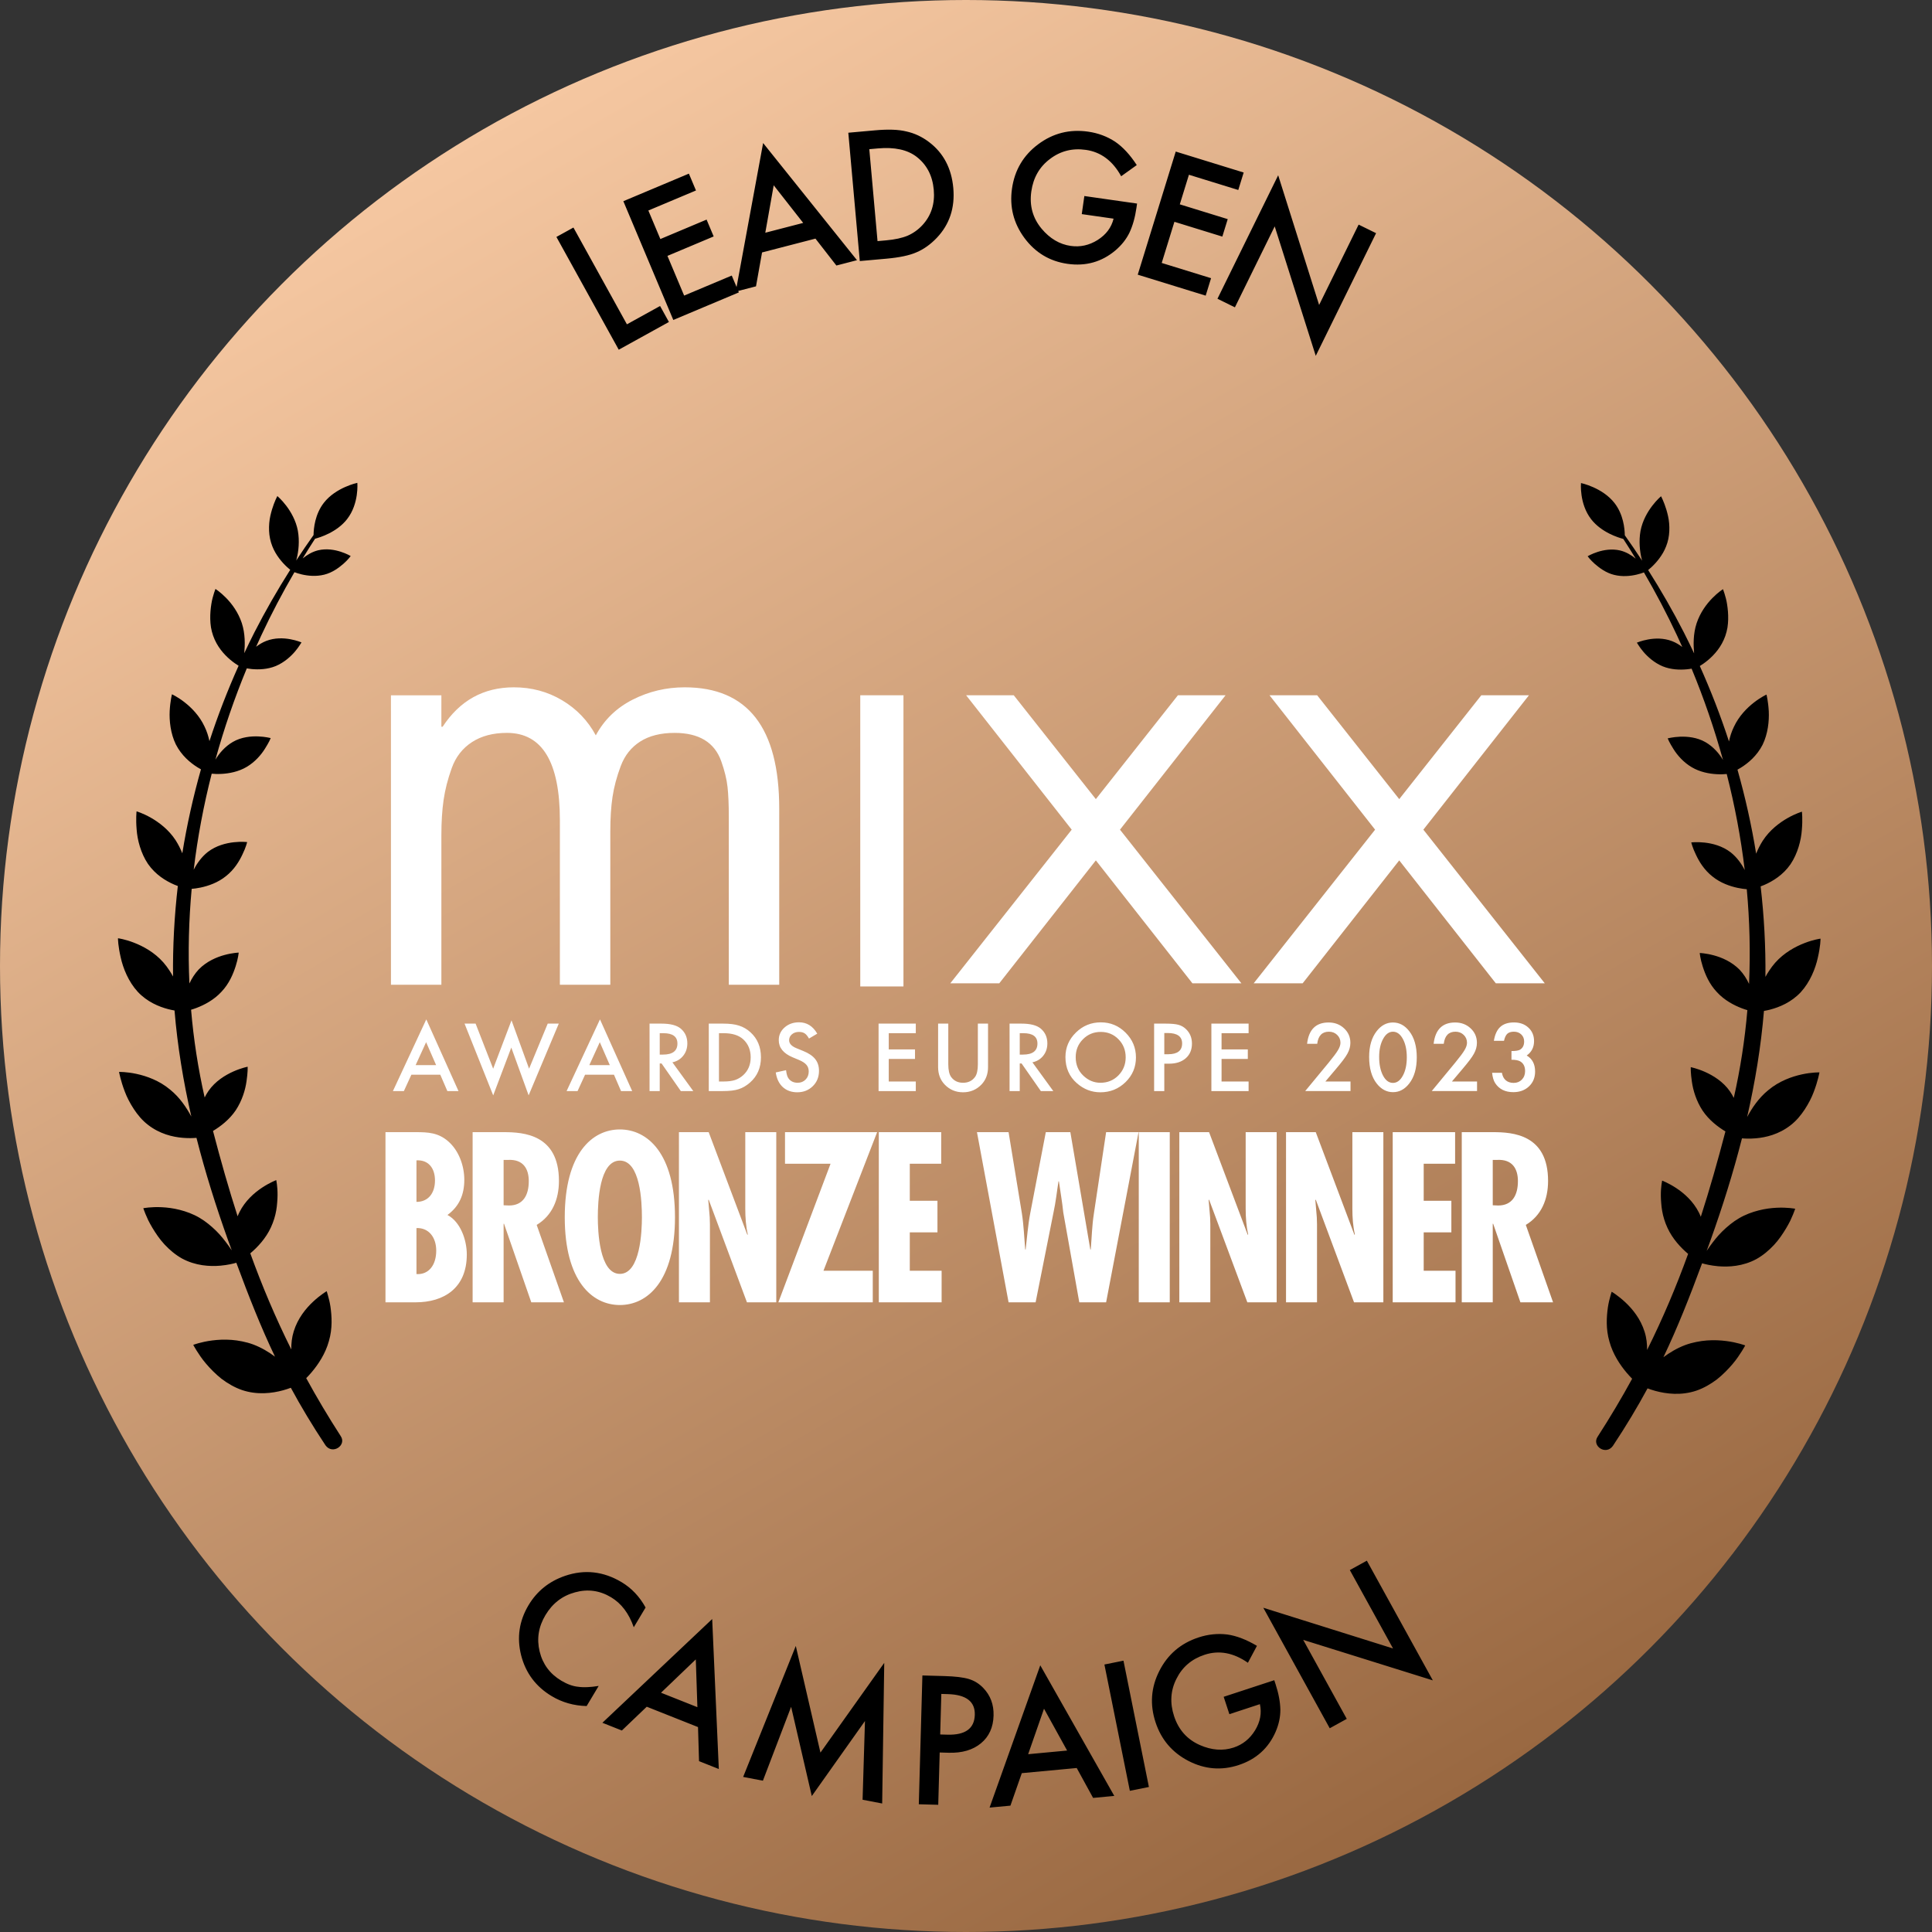
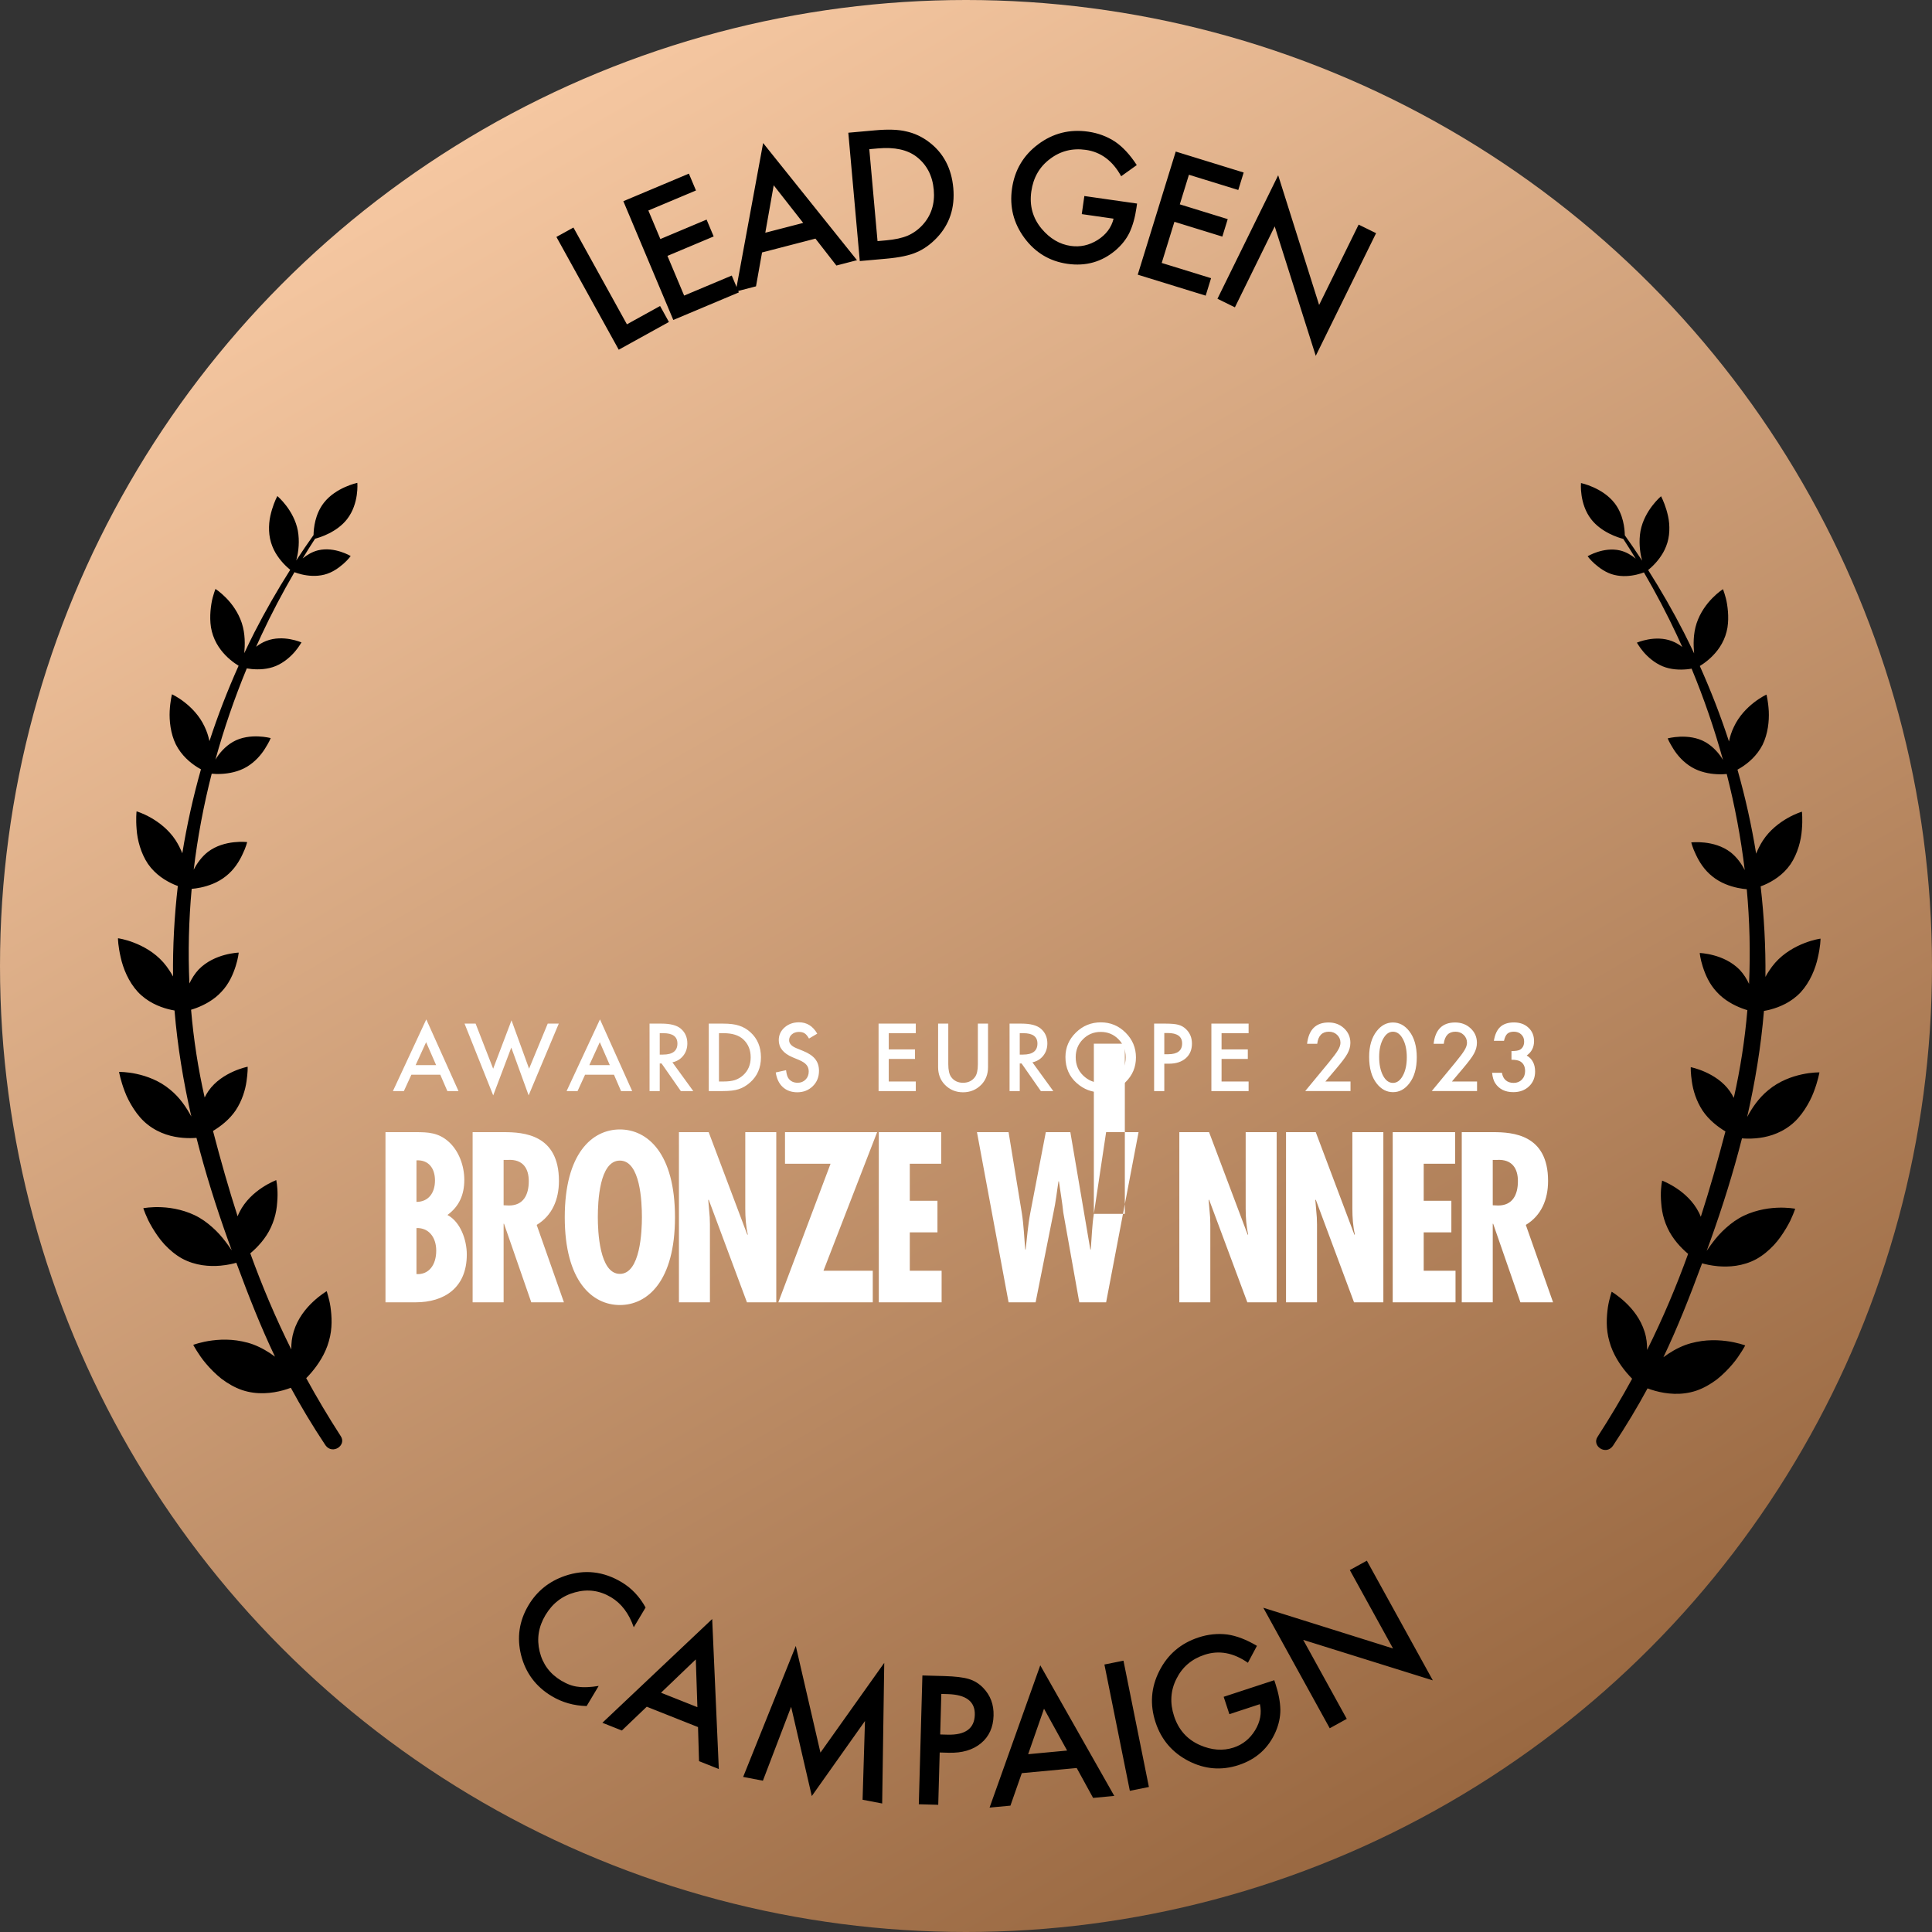
<svg xmlns="http://www.w3.org/2000/svg" viewBox="0 0 520 520" height="520" width="520">
  <rect x="0" y="0" width="520" height="520" fill="#333333" stroke="none" />
  <defs>
    <linearGradient id="linear-gradient" x1="390.022" y1="485.204" x2="129.978" y2="34.796" gradientUnits="userSpaceOnUse">
      <stop offset="0" stop-color="#996841" />
      <stop offset="1" stop-color="#f5c7a1" />
    </linearGradient>
  </defs>
  <g id="audi-mixx-leadgen-2023" isolation="isolate">
    <circle cx="260" cy="260" r="260" fill="url(#linear-gradient)" />
    <g id="mixx">
-       <path d="M231.539,265.507h11.628v-78.373h-11.628v78.373ZM329.861,187.134h-12.825l-22.089,27.952-22.089-27.952h-12.824l28.418,36.172-32.677,41.35h13.181l25.991-33.082,25.991,33.082h13.181l-32.677-41.35,28.418-36.172ZM383.099,223.305l28.418-36.172h-12.824l-22.089,27.952-22.089-27.952h-12.824l28.418,36.172-32.677,41.35h13.181l25.991-33.082,25.991,33.082h13.181l-32.677-41.35ZM184.282,184.993c-4.978,0-9.644,1.106-13.996,3.315-4.355,2.212-7.664,5.415-9.925,9.613-2.15-3.978-5.174-7.127-9.076-9.448-3.902-2.321-8.228-3.481-12.979-3.481-8.143,0-14.534,3.538-19.171,10.608h-.339v-8.453h-13.572v77.902h13.572v-40.277c0-3.535.196-6.685.594-9.448.395-2.761,1.129-5.635,2.205-8.619,1.074-2.983,2.884-5.304,5.429-6.962,2.545-1.657,5.683-2.486,9.416-2.486,9.5,0,14.251,7.847,14.251,23.536v44.255h13.572v-41.271c0-3.535.196-6.63.594-9.282.395-2.652,1.129-5.413,2.205-8.287,1.074-2.872,2.826-5.081,5.259-6.63,2.431-1.546,5.514-2.32,9.246-2.32,3.279,0,5.964.637,8.058,1.906,2.091,1.272,3.589,3.178,4.495,5.718.904,2.543,1.469,4.864,1.697,6.961.225,2.1.339,4.752.339,7.956v45.249h13.572v-47.404c0-21.767-8.483-32.652-25.448-32.652Z" fill="#fff" fill-rule="evenodd" />
-     </g>
+       </g>
    <g id="AWARDS_EUROPE_2023" data-name="AWARDS EUROPE 2023">
      <path d="M105.754,293.662h2.951l2.022-4.409h7.772l1.905,4.409h2.998l-8.666-19.295-8.983,19.295ZM111.868,286.678l2.822-6.173,2.693,6.173h-5.515ZM142.402,287.642l-4.727-13.016-4.939,13.016-4.727-12.134h-2.975l7.714,19.319,4.868-12.875,4.668,12.863,8.113-19.307h-2.975l-5.021,12.134ZM152.501,293.662h2.951l2.022-4.409h7.772l1.905,4.409h2.998l-8.666-19.295-8.983,19.295ZM158.615,286.678l2.822-6.173,2.693,6.173h-5.515ZM183.893,284.15c.737-.925,1.105-2.03,1.105-3.316,0-1.646-.588-2.971-1.764-3.974-1.066-.901-2.798-1.352-5.197-1.352h-3.21v18.155h2.74v-7.431h.494l5.185,7.431h3.351l-5.62-7.737c1.207-.259,2.179-.85,2.916-1.776ZM177.567,283.844v-5.761h.976c2.524,0,3.786.929,3.786,2.787,0,1.983-1.297,2.975-3.892,2.975h-.87ZM198.907,276.048c-1.058-.36-2.501-.541-4.327-.541h-3.81v18.155h3.763c1.842,0,3.265-.168,4.268-.506,1.074-.337,2.101-.937,3.08-1.799,1.952-1.724,2.928-3.982,2.928-6.773s-.937-5.028-2.81-6.737c-.925-.846-1.956-1.446-3.092-1.799ZM200.024,289.394c-.658.596-1.395,1.031-2.21,1.305-.815.259-1.838.388-3.069.388h-1.234v-13.005h1.234c2.336,0,4.104.553,5.303,1.658,1.333,1.239,1.999,2.853,1.999,4.844,0,1.975-.674,3.579-2.022,4.809ZM216.178,282.868l-1.811-.741c-1.317-.541-1.975-1.254-1.975-2.14,0-.643.25-1.176.752-1.599.502-.431,1.132-.647,1.893-.647.619,0,1.124.125,1.517.376.376.219.772.69,1.188,1.411l2.222-1.317c-1.176-2.038-2.81-3.057-4.903-3.057-1.552,0-2.849.463-3.892,1.387-1.042.917-1.564,2.058-1.564,3.422,0,2.022,1.242,3.559,3.727,4.609l1.752.729c.455.196.847.402,1.176.617.329.216.598.447.805.694.208.247.361.517.458.811.098.294.147.617.147.97,0,.878-.282,1.603-.847,2.175-.564.572-1.274.858-2.128.858-1.082,0-1.905-.392-2.469-1.176-.314-.408-.533-1.144-.658-2.211l-2.775.611c.251,1.693.882,3.006,1.893,3.939,1.027.933,2.328,1.399,3.904,1.399,1.662,0,3.053-.549,4.174-1.646,1.113-1.089,1.67-2.469,1.67-4.139,0-1.247-.341-2.299-1.023-3.157-.682-.858-1.76-1.585-3.234-2.181ZM236.468,293.662h10.018v-2.575h-7.278v-6.067h7.067v-2.575h-7.067v-4.362h7.278v-2.575h-10.018v18.155ZM263.192,286.443c0,1.583-.255,2.724-.764,3.422-.76,1.042-1.834,1.564-3.222,1.564-1.38,0-2.45-.521-3.21-1.564-.51-.721-.764-1.862-.764-3.422v-10.935h-2.74v11.688c0,1.913.596,3.488,1.787,4.727,1.333,1.38,2.975,2.069,4.927,2.069s3.598-.69,4.938-2.069c1.191-1.239,1.787-2.814,1.787-4.727v-11.688h-2.74v10.935ZM280.792,284.15c.737-.925,1.105-2.03,1.105-3.316,0-1.646-.588-2.971-1.764-3.974-1.066-.901-2.799-1.352-5.197-1.352h-3.21v18.155h2.74v-7.431h.494l5.186,7.431h3.351l-5.621-7.737c1.208-.259,2.179-.85,2.916-1.776ZM274.466,283.844v-5.761h.976c2.524,0,3.786.929,3.786,2.787,0,1.983-1.297,2.975-3.892,2.975h-.87ZM296.3,275.166c-2.618,0-4.86.917-6.726,2.751-1.873,1.834-2.81,4.029-2.81,6.585,0,2.908,1.027,5.26,3.081,7.055,1.865,1.623,3.97,2.434,6.314,2.434,2.649,0,4.911-.913,6.784-2.74,1.865-1.819,2.798-4.033,2.798-6.643,0-2.594-.929-4.817-2.787-6.667-1.85-1.85-4.068-2.775-6.655-2.775ZM301.015,289.453c-1.309,1.317-2.916,1.975-4.821,1.975-1.756,0-3.304-.647-4.645-1.94-1.348-1.293-2.022-2.943-2.022-4.95,0-1.913.65-3.52,1.952-4.821,1.301-1.317,2.896-1.975,4.786-1.975s3.488.659,4.774,1.975c1.293,1.309,1.94,2.932,1.94,4.868,0,1.913-.655,3.535-1.964,4.868ZM317.181,275.825c-.776-.212-1.925-.317-3.445-.317h-3.104v18.155h2.74v-7.372h1.27c1.889,0,3.39-.486,4.503-1.458,1.113-.972,1.67-2.289,1.67-3.951,0-1.552-.521-2.838-1.564-3.857-.596-.588-1.286-.988-2.069-1.199ZM314.395,283.75h-1.023v-5.714h.905c2.594,0,3.892.937,3.892,2.81,0,1.936-1.258,2.904-3.774,2.904ZM326.044,293.662h10.018v-2.575h-7.278v-6.067h7.067v-2.575h-7.067v-4.362h7.278v-2.575h-10.018v18.155ZM359.55,287.748c.784-.925,1.433-1.726,1.946-2.404.513-.678.903-1.264,1.17-1.758.525-.948.788-1.917.788-2.904,0-1.552-.564-2.853-1.693-3.904-1.121-1.05-2.509-1.576-4.162-1.576-3.426,0-5.358,1.913-5.797,5.738h2.728c.266-2.171,1.317-3.257,3.151-3.257.878,0,1.615.286,2.211.858.596.572.894,1.282.894,2.128,0,.588-.224,1.25-.67,1.987-.219.376-.539.843-.958,1.399-.42.557-.939,1.215-1.558,1.975l-6.302,7.631h12.193v-2.575h-6.761l2.822-3.339ZM374.916,275.202c-1.717,0-3.178.78-4.386,2.34-1.348,1.725-2.022,4.033-2.022,6.926,0,3.041.674,5.424,2.022,7.149,1.223,1.56,2.689,2.34,4.398,2.34s3.167-.78,4.374-2.34c1.348-1.724,2.022-4.068,2.022-7.031s-.674-5.318-2.022-7.043c-1.207-1.56-2.669-2.34-4.386-2.34ZM377.585,289.5c-.705,1.309-1.595,1.964-2.669,1.964-1.082,0-1.971-.654-2.669-1.964-.698-1.333-1.046-3.006-1.046-5.021,0-1.936.352-3.551,1.058-4.844.705-1.301,1.591-1.952,2.657-1.952,1.074,0,1.964.651,2.669,1.952.705,1.309,1.058,2.955,1.058,4.938s-.353,3.626-1.058,4.927ZM393.609,287.748c.784-.925,1.432-1.726,1.946-2.404.513-.678.903-1.264,1.17-1.758.525-.948.788-1.917.788-2.904,0-1.552-.565-2.853-1.693-3.904-1.121-1.05-2.509-1.576-4.162-1.576-3.426,0-5.358,1.913-5.797,5.738h2.728c.266-2.171,1.317-3.257,3.151-3.257.878,0,1.615.286,2.21.858.596.572.894,1.282.894,2.128,0,.588-.223,1.25-.67,1.987-.22.376-.539.843-.958,1.399-.419.557-.939,1.215-1.558,1.975l-6.302,7.631h12.193v-2.575h-6.761l2.822-3.339ZM410.916,284.091c1.317-.925,1.976-2.218,1.976-3.88,0-1.474-.502-2.677-1.505-3.61-1.003-.941-2.301-1.411-3.892-1.411-1.575,0-2.802.398-3.68,1.193-.878.796-1.458,2.048-1.74,3.757h2.728c.196-.894.494-1.529.893-1.905.415-.368,1.003-.553,1.764-.553.815,0,1.478.247,1.987.741.517.486.776,1.117.776,1.893,0,1.003-.357,1.732-1.07,2.187-.4.259-1.18.388-2.34.388v2.34c1.066,0,1.854.149,2.363.447.87.517,1.305,1.387,1.305,2.61,0,.925-.29,1.689-.87,2.293-.58.588-1.313.882-2.199.882-.878,0-1.59-.233-2.134-.7-.545-.466-.888-1.138-1.029-2.016h-2.646c.118,1.192.396,2.124.835,2.798,1.058,1.607,2.681,2.41,4.868,2.41,1.717,0,3.124-.517,4.221-1.552,1.098-1.035,1.646-2.367,1.646-3.998,0-1.991-.752-3.429-2.258-4.315Z" fill="#fff" fill-rule="evenodd" />
    </g>
    <g id="BRONZE_WINNER_copy" data-name="BRONZE WINNER copy">
-       <path d="M120.434,327.013c3.135-2.308,4.534-5.406,4.534-9.476,0-3.827-1.511-7.896-4.31-10.326-2.687-2.369-5.486-2.49-8.732-2.49h-8.173v45.799h8.117c7.613,0,13.771-3.827,13.771-12.877,0-3.948-1.735-8.807-5.206-10.63ZM112.093,312.313c3.191-.182,4.982,2.065,4.982,5.406,0,3.462-1.847,5.77-4.982,5.77v-11.176ZM112.093,342.927v-12.391c3.303-.122,5.318,2.49,5.318,6.074,0,3.827-1.959,6.499-5.318,6.317ZM150.438,317.841c0-12.513-9.516-13.12-14.835-13.12h-8.396v45.799h8.341v-21.138h.112l7.333,21.138h8.789l-7.333-20.834c4.142-2.49,5.99-6.803,5.99-11.845ZM137.003,324.461l-1.456-.061v-12.209h1.12c4.198-.243,5.654,2.43,5.654,5.71,0,3.766-1.511,6.56-5.318,6.56ZM166.839,303.992c-7.445,0-14.834,6.438-14.834,23.628s7.389,23.628,14.834,23.628,14.834-6.439,14.834-23.628-7.389-23.628-14.834-23.628ZM166.839,342.866c-5.542,0-5.934-11.602-5.934-15.246,0-4.07.392-15.246,5.934-15.246s5.933,11.176,5.933,15.246c0,3.644-.392,15.246-5.933,15.246ZM200.593,325.312c0,2.369.168,4.738.672,6.924l-.112.122-10.412-27.637h-8.005v45.799h8.341v-21.016l-.056-1.883-.392-4.616.112-.121,10.3,27.637h7.893v-45.799h-8.341v20.591ZM211.285,304.721v8.504h12.259l-14.051,37.295h25.414v-8.504h-13.267l14.442-37.295h-24.798ZM244.871,331.69h7.445v-8.504h-7.445v-9.962h8.453v-8.504h-16.793v45.799h16.906v-8.504h-8.565v-10.326ZM294.411,326.709c-.504,3.219-.56,6.378-.839,9.597h-.112l-5.374-31.585h-6.606l-4.198,21.867c-.616,3.219-.84,6.499-1.231,9.719h-.112c-.28-3.219-.392-6.499-.896-9.719l-3.583-21.867h-8.509l8.509,45.799h7.277l4.814-24.175c.616-2.794.896-5.588,1.344-8.382h.112c.392,2.794.896,5.588,1.176,8.382l4.31,24.175h7.221l8.733-45.799h-8.733l-3.303,21.988ZM306.502,350.519h8.341v-45.799h-8.341v45.799ZM335.275,325.312c0,2.369.168,4.738.671,6.924l-.112.122-10.412-27.637h-8.005v45.799h8.341v-21.016l-.056-1.883-.392-4.616.112-.121,10.3,27.637h7.893v-45.799h-8.341v20.591ZM363.991,325.312c0,2.369.168,4.738.672,6.924l-.112.122-10.412-27.637h-8.005v45.799h8.341v-21.016l-.056-1.883-.392-4.616.112-.121,10.3,27.637h7.893v-45.799h-8.341v20.591ZM383.191,331.69h7.445v-8.504h-7.445v-9.962h8.453v-8.504h-16.794v45.799h16.906v-8.504h-8.565v-10.326ZM410.676,329.685c4.142-2.49,5.99-6.803,5.99-11.845,0-12.513-9.516-13.12-14.834-13.12h-8.397v45.799h8.341v-21.138h.112l7.333,21.138h8.789l-7.333-20.834ZM403.231,324.461l-1.455-.061v-12.209h1.119c4.198-.243,5.654,2.43,5.654,5.71,0,3.766-1.511,6.56-5.318,6.56Z" fill="#fff" fill-rule="evenodd" />
+       <path d="M120.434,327.013c3.135-2.308,4.534-5.406,4.534-9.476,0-3.827-1.511-7.896-4.31-10.326-2.687-2.369-5.486-2.49-8.732-2.49h-8.173v45.799h8.117c7.613,0,13.771-3.827,13.771-12.877,0-3.948-1.735-8.807-5.206-10.63ZM112.093,312.313c3.191-.182,4.982,2.065,4.982,5.406,0,3.462-1.847,5.77-4.982,5.77v-11.176ZM112.093,342.927v-12.391c3.303-.122,5.318,2.49,5.318,6.074,0,3.827-1.959,6.499-5.318,6.317ZM150.438,317.841c0-12.513-9.516-13.12-14.835-13.12h-8.396v45.799h8.341v-21.138h.112l7.333,21.138h8.789l-7.333-20.834c4.142-2.49,5.99-6.803,5.99-11.845ZM137.003,324.461l-1.456-.061v-12.209h1.12c4.198-.243,5.654,2.43,5.654,5.71,0,3.766-1.511,6.56-5.318,6.56ZM166.839,303.992c-7.445,0-14.834,6.438-14.834,23.628s7.389,23.628,14.834,23.628,14.834-6.439,14.834-23.628-7.389-23.628-14.834-23.628ZM166.839,342.866c-5.542,0-5.934-11.602-5.934-15.246,0-4.07.392-15.246,5.934-15.246s5.933,11.176,5.933,15.246c0,3.644-.392,15.246-5.933,15.246ZM200.593,325.312c0,2.369.168,4.738.672,6.924l-.112.122-10.412-27.637h-8.005v45.799h8.341v-21.016l-.056-1.883-.392-4.616.112-.121,10.3,27.637h7.893v-45.799h-8.341v20.591ZM211.285,304.721v8.504h12.259l-14.051,37.295h25.414v-8.504h-13.267l14.442-37.295h-24.798ZM244.871,331.69h7.445v-8.504h-7.445v-9.962h8.453v-8.504h-16.793v45.799h16.906v-8.504h-8.565v-10.326ZM294.411,326.709c-.504,3.219-.56,6.378-.839,9.597h-.112l-5.374-31.585h-6.606l-4.198,21.867c-.616,3.219-.84,6.499-1.231,9.719h-.112c-.28-3.219-.392-6.499-.896-9.719l-3.583-21.867h-8.509l8.509,45.799h7.277l4.814-24.175c.616-2.794.896-5.588,1.344-8.382h.112c.392,2.794.896,5.588,1.176,8.382l4.31,24.175h7.221l8.733-45.799h-8.733l-3.303,21.988Zh8.341v-45.799h-8.341v45.799ZM335.275,325.312c0,2.369.168,4.738.671,6.924l-.112.122-10.412-27.637h-8.005v45.799h8.341v-21.016l-.056-1.883-.392-4.616.112-.121,10.3,27.637h7.893v-45.799h-8.341v20.591ZM363.991,325.312c0,2.369.168,4.738.672,6.924l-.112.122-10.412-27.637h-8.005v45.799h8.341v-21.016l-.056-1.883-.392-4.616.112-.121,10.3,27.637h7.893v-45.799h-8.341v20.591ZM383.191,331.69h7.445v-8.504h-7.445v-9.962h8.453v-8.504h-16.794v45.799h16.906v-8.504h-8.565v-10.326ZM410.676,329.685c4.142-2.49,5.99-6.803,5.99-11.845,0-12.513-9.516-13.12-14.834-13.12h-8.397v45.799h8.341v-21.138h.112l7.333,21.138h8.789l-7.333-20.834ZM403.231,324.461l-1.455-.061v-12.209h1.119c4.198-.243,5.654,2.43,5.654,5.71,0,3.766-1.511,6.56-5.318,6.56Z" fill="#fff" fill-rule="evenodd" />
    </g>
    <g id="LEAD_GEN-2" data-name="LEAD GEN">
      <path d="M168.736,87.289l-14.396-26.047-4.58,2.532,16.776,30.352,13.505-7.464-2.38-4.305-8.925,4.933ZM198.248,77.246l-1.295-3.08-12.816,5.39-4.493-10.683,12.443-5.234-1.907-4.534-12.443,5.234-3.231-7.681,12.816-5.39-1.907-4.534-17.64,7.419,13.445,31.967,17.64-7.419-.165-.393,4.783-1.239,1.629-9.122,14.373-3.722,5.634,7.242,5.545-1.436-25.265-31.532-7.144,38.747ZM208.244,49.872l7.935,10.126-10.198,2.641,2.263-12.767ZM250.086,38.262c-1.904-1.453-3.968-2.419-6.19-2.896-2.075-.506-4.85-.603-8.325-.292l-7.248.649,3.092,34.542,7.159-.641c3.505-.314,6.183-.877,8.035-1.689,1.986-.824,3.837-2.14,5.555-3.947,3.42-3.613,4.892-8.075,4.417-13.385-.474-5.294-2.639-9.408-6.494-12.34ZM248.294,60.567c-1.151,1.246-2.479,2.199-3.984,2.86-1.508.631-3.432,1.051-5.773,1.261l-2.349.21-2.215-24.743,2.349-.21c4.444-.398,7.902.353,10.372,2.251,2.747,2.13,4.289,5.089,4.628,8.877.336,3.758-.673,6.923-3.029,9.494ZM291.16,57.63l8.56,1.225c-.583,2.382-2.014,4.295-4.292,5.739-2.277,1.429-4.69,1.961-7.24,1.596-2.994-.428-5.61-1.974-7.845-4.639-2.388-2.868-3.308-6.214-2.761-10.038.53-3.706,2.201-6.613,5.014-8.722,2.819-2.153,6.044-2.97,9.676-2.45,4.046.579,7.21,2.945,9.49,7.098l4.197-3.007c-1.797-2.768-3.729-4.859-5.796-6.275-2.17-1.43-4.597-2.337-7.28-2.72-4.995-.715-9.484.421-13.466,3.406-3.979,2.97-6.325,6.946-7.038,11.926-.698,4.877.416,9.302,3.342,13.275,2.928,3.958,6.793,6.281,11.596,6.968,4.921.704,9.232-.509,12.932-3.641,1.637-1.4,2.883-2.976,3.739-4.729.892-1.899,1.523-4.139,1.891-6.718l.162-1.134-14.186-2.029-.696,4.869ZM316.093,59.698l12.899,3.981,1.451-4.7-12.899-3.98,2.457-7.963,13.285,4.1,1.45-4.7-18.286-5.643-10.226,33.138,18.286,5.643,1.45-4.7-13.285-4.1,3.418-11.075ZM365.678,60.452l-10.635,21.627-11.02-34.904-16.344,33.237,4.696,2.309,10.714-21.788,11.049,34.843,16.235-33.015-4.697-2.309Z" fill-rule="evenodd" />
    </g>
    <g id="CAMPAIGN-2" data-name="CAMPAIGN">
      <path d="M155.557,453.992c-1.413-.147-2.909-.693-4.49-1.639-3.058-1.83-4.999-4.448-5.823-7.854-.824-3.407-.302-6.671,1.567-9.794,1.891-3.161,4.543-5.203,7.958-6.127,3.409-.944,6.643-.502,9.701,1.328,2.775,1.66,4.811,4.353,6.108,8.077l3.183-5.32c-1.625-2.943-3.773-5.215-6.446-6.814-4.896-2.929-9.974-3.497-15.233-1.706-4.282,1.469-7.557,4.1-9.824,7.89-2.529,4.228-3.193,8.734-1.989,13.519,1.231,4.767,3.973,8.423,8.227,10.968,2.827,1.691,5.959,2.58,9.399,2.665l3.24-5.416c-1.101.179-2.114.289-3.037.329-.923.041-1.77.006-2.541-.107ZM162.135,463.689l5.24,2.081,6.699-6.403,13.799,5.479.273,9.171,5.323,2.114-1.782-40.366-29.552,27.923ZM177.914,455.6l9.362-8.97.429,12.858-9.791-3.888ZM214.189,443.009l-14.169,35.252,5.317,1.016,7.596-19.884,5.562,24.022,14.312-20.201-.643,21.19,5.273,1.008.557-37.853-17.171,24.159-6.633-28.709ZM264.639,454.305c-1.106-1.154-2.403-1.954-3.888-2.4-1.471-.445-3.658-.708-6.562-.789l-5.927-.165-.965,34.666,5.231.146.392-14.078,2.425.068c3.607.1,6.499-.748,8.677-2.545,2.177-1.797,3.31-4.282,3.398-7.455.083-2.964-.845-5.446-2.781-7.448ZM255.009,466.889l-1.953-.054.303-10.912,1.729.048c4.954.138,7.382,1.996,7.282,5.573-.103,3.697-2.557,5.479-7.362,5.345ZM266.345,486.518l5.613-.526,3.061-8.746,14.782-1.385,4.408,8.047,5.703-.534-19.919-35.154-13.648,38.298ZM287.217,471.162l-10.488.982,4.268-12.243,6.22,11.261ZM297.253,448.004l6.846,33.997,5.131-1.033-6.847-33.997-5.13,1.033ZM342.97,452.229l-13.616,4.468,1.534,4.674,8.216-2.696c.533,2.394.098,4.743-1.304,7.047-1.408,2.29-3.335,3.837-5.782,4.639-2.874.943-5.903.716-9.088-.682-3.412-1.512-5.72-4.104-6.925-7.775-1.167-3.557-.957-6.904.63-10.04,1.573-3.179,4.102-5.341,7.588-6.485,3.884-1.274,7.768-.555,11.653,2.157l2.429-4.556c-2.838-1.685-5.496-2.703-7.976-3.056-2.579-.32-5.157-.057-7.732.788-4.795,1.573-8.315,4.581-10.561,9.021-2.251,4.426-2.592,9.03-1.024,13.81,1.536,4.681,4.496,8.154,8.879,10.419,4.379,2.251,8.873,2.62,13.483,1.107,4.724-1.55,8.05-4.548,9.979-8.995.847-1.98,1.266-3.945,1.257-5.897-.042-2.098-.47-4.385-1.282-6.86l-.357-1.088ZM385.651,452.277l-17.762-32.22-4.583,2.526,11.635,21.106-34.922-10.962,17.881,32.436,4.583-2.527-11.722-21.263,34.89,10.903Z" fill-rule="evenodd" />
    </g>
    <g id="leaves">
      <path d="M93.434,139.704c3.247-4.176,2.74-9.743,2.74-9.743,0,0-5.77,1.203-9.016,5.379-2.376,3.056-2.74,6.849-2.765,8.668-1.6,2.252-3.154,4.534-4.664,6.842.039-.144.078-.287.117-.439.518-2.034.815-4.811.322-7.57-.526-2.779-1.902-5.119-3.151-6.757-1.248-1.639-2.374-2.567-2.374-2.567,0,0-.777,1.444-1.429,3.6-.318,1.083-.638,2.318-.746,3.674-.113,1.353-.078,2.785.215,4.194.294,1.41.813,2.663,1.438,3.755.637,1.1,1.366,2.031,2.052,2.786.766.841,1.463,1.45,1.941,1.835-3.458,5.451-6.673,11.046-9.605,16.777-.95,1.871-1.869,3.756-2.76,5.654.2-2.279.279-5.211-.672-8.111-.976-2.92-2.684-5.192-4.231-6.766-1.534-1.569-2.856-2.4-2.856-2.4,0,0-.168.411-.393,1.123-.216.716-.532,1.71-.712,2.929-.194,1.211-.328,2.607-.295,4.064.017.728.076,1.472.191,2.215.129.75.321,1.503.577,2.238,1.027,2.944,2.946,5.07,4.603,6.47.89.751,1.696,1.289,2.257,1.63-2.969,6.634-5.603,13.405-7.844,20.295-.277-1.298-.688-2.633-1.327-3.936-1.361-2.927-3.548-5.109-5.398-6.548-1.85-1.44-3.367-2.126-3.367-2.126,0,0-.474,1.871-.612,4.497-.126,2.629.22,6.045,1.658,8.997,1.521,2.978,3.868,4.938,5.83,6.163.323.202.632.379.928.542-2.103,7.44-3.788,14.986-5.018,22.598-.47-1.18-1.072-2.369-1.786-3.492-1.872-2.88-4.503-4.846-6.667-6.078-2.167-1.235-3.858-1.72-3.858-1.72,0,0-.063.513-.086,1.381-.025.867-.02,2.088.103,3.493.197,2.802,1.107,6.374,3.049,9.266,2.006,2.902,4.81,4.594,7.054,5.567.344.148.669.273.984.39-.936,8.084-1.376,16.217-1.288,24.35-.305-.557-.629-1.113-.999-1.66-.486-.733-1.005-1.45-1.61-2.132-2.402-2.724-5.466-4.366-7.921-5.312-2.431-.948-4.286-1.185-4.286-1.185,0,0-.011.551.089,1.47.104.919.295,2.205.636,3.667.636,2.922,2.085,6.541,4.581,9.264,2.542,2.726,5.741,4.039,8.244,4.687.606.156,1.152.263,1.664.352.799,9.614,2.373,19.133,4.524,28.539-1.295-2.378-3.064-5.099-5.69-7.225-2.911-2.451-6.355-3.665-9.068-4.249-2.715-.587-4.692-.527-4.692-.527,0,0,.403,2.322,1.546,5.29.548,1.486,1.391,3.114,2.414,4.683,1.033,1.568,2.27,3.073,3.844,4.278,3.114,2.42,6.581,3.254,9.341,3.484,1.581.133,2.86.078,3.69.008,2.361,9.288,5.247,18.461,8.483,27.499.343.944.678,1.861,1.015,2.781-.27-.412-.566-.845-.897-1.298-.903-1.228-1.941-2.608-3.26-3.908-1.329-1.297-2.81-2.561-4.543-3.575-1.733-1.013-3.565-1.678-5.303-2.116-1.725-.442-3.392-.644-4.845-.713-2.909-.141-4.963.269-4.963.269,0,0,.19.591.583,1.551.196.48.444,1.051.744,1.685.314.63.693,1.318,1.122,2.041.87,1.441,1.916,3.029,3.265,4.479,1.354,1.448,2.928,2.787,4.714,3.782,3.638,1.967,7.451,2.176,10.324,1.927,1.987-.176,3.514-.562,4.287-.787,3.396,9.179,6.591,17.279,10.404,25.271-1.705-1.271-3.672-2.453-5.873-3.282-.99-.363-1.987-.634-2.975-.829-.978-.2-1.933-.332-2.87-.401-1.871-.14-3.64-.043-5.165.152-3.051.387-5.116,1.189-5.116,1.189,0,0,.301.58.878,1.505.589.918,1.404,2.208,2.556,3.548,1.146,1.343,2.543,2.781,4.152,4.063,1.659,1.254,3.527,2.351,5.556,3.05,4.097,1.376,8.106.864,11.038.063.785-.216,1.465-.45,2.085-.681,2.696,4.987,5.731,10.067,9.328,15.485,1.896,2.629,5.747-.004,4.113-2.458-3.402-5.273-6.483-10.46-9.299-15.618.441-.445.933-.969,1.448-1.577,1.749-2.061,3.727-4.989,4.659-8.402,1.015-3.466.765-6.746.417-9.264-.192-1.249-.463-2.278-.672-3.005-.192-.735-.347-1.155-.347-1.155,0,0-1.658.966-3.618,2.789-1.969,1.83-4.156,4.491-5.241,7.997-.523,1.651-.681,3.3-.666,4.881-4.25-8.528-7.85-17.064-11.032-25.855,1.933-1.628,4.176-3.997,5.548-6.988.712-1.529,1.182-3.095,1.434-4.564.129-.736.21-1.45.255-2.129.057-.684.096-1.339.099-1.943.012-1.209-.075-2.228-.167-2.947-.096-.717-.176-1.139-.176-1.139,0,0-1.709.634-3.795,2.01-2.09,1.38-4.572,3.523-6.124,6.629-.183.363-.341.731-.484,1.099-2.375-7.367-4.542-14.98-6.625-22.97,1.993-1.198,4.41-3.028,6.117-5.559,1.739-2.629,2.592-5.556,2.905-7.818.155-1.131.271-2.113.29-2.805.03-.693.008-1.103.008-1.103,0,0-1.678.32-3.842,1.281-2.145.959-4.863,2.585-6.693,5.233-.394.563-.73,1.153-1.031,1.753-1.769-7.797-2.983-15.682-3.655-23.607.454-.135.942-.292,1.484-.499,2.099-.798,4.699-2.154,6.701-4.346,2.089-2.198,3.161-4.818,3.823-6.899.674-2.08.806-3.633.806-3.633,0,0-1.609.049-3.756.624-2.147.577-4.833,1.693-6.987,3.891-1.072,1.142-1.897,2.464-2.52,3.794-.382-8.486-.17-16.996.612-25.469.622-.051,1.446-.149,2.41-.353,2.059-.433,4.658-1.314,6.812-3.068,2.229-1.747,3.607-4.035,4.465-5.89.909-1.845,1.241-3.277,1.241-3.277,0,0-1.505-.186-3.582.042-2.069.23-4.747.879-7.011,2.62-1.684,1.332-2.937,3.098-3.789,4.777,1.037-8.693,2.668-17.331,4.844-25.847.594.058,1.524.115,2.681.051,1.968-.107,4.498-.553,6.732-1.879,2.243-1.325,3.887-3.245,4.896-4.864.499-.811.93-1.519,1.182-2.043.261-.521.387-.843.387-.843,0,0-1.375-.381-3.335-.457-1.948-.071-4.548.151-6.827,1.467-2.1,1.209-3.717,3.084-4.714,4.79,2.3-8.34,5.125-16.55,8.441-24.566.396.068.832.133,1.327.18,1.836.172,4.237.107,6.482-.817,2.217-.938,3.969-2.507,5.134-3.864.582-.679,1.019-1.305,1.312-1.761.305-.45.468-.731.468-.731,0,0-1.227-.533-3.037-.863-1.806-.326-4.164-.424-6.47.473-1.001.391-1.903.942-2.707,1.56.468-1.044.939-2.086,1.424-3.122,2.695-5.764,5.668-11.417,8.892-16.946.481.182,1.148.406,1.959.596,1.66.39,3.843.618,6.053.069,2.213-.549,3.914-1.845,5.181-2.935,1.252-1.099,1.948-2.078,1.948-2.078,0,0-1.069-.642-2.693-1.163-1.624-.521-3.806-.915-6.052-.389-1.637.401-3.045,1.268-4.184,2.193,1.088-1.782,2.197-3.553,3.339-5.305,1.324-.345,5.88-1.744,8.634-5.285ZM476.432,271.734c2.505-.649,5.706-1.962,8.25-4.689,2.498-2.725,3.948-6.345,4.584-9.269.342-1.462.532-2.749.637-3.668.099-.919.089-1.471.089-1.471,0,0-1.856.237-4.289,1.186-2.456.947-5.522,2.59-7.926,5.315-.605.682-1.125,1.399-1.611,2.133-.37.547-.695,1.103-1,1.66.088-8.136-.352-16.272-1.289-24.36.315-.117.64-.242.984-.391,2.245-.974,5.052-2.666,7.059-5.569,1.943-2.892,2.854-6.467,3.051-9.27.123-1.405.129-2.626.103-3.494-.024-.868-.086-1.381-.086-1.381,0,0-1.692.485-3.861,1.721-2.165,1.233-4.798,3.199-6.672,6.081-.714,1.123-1.317,2.312-1.788,3.493-1.231-7.616-2.917-15.165-5.022-22.608.296-.163.605-.341.929-.542,1.963-1.226,4.312-3.186,5.834-6.166,1.44-2.953,1.786-6.371,1.66-9.001-.138-2.628-.612-4.499-.612-4.499,0,0-1.518.686-3.369,2.127-1.852,1.439-4.041,3.622-5.403,6.551-.64,1.303-1.051,2.639-1.328,3.937-2.243-6.893-4.878-13.667-7.85-20.304.562-.342,1.368-.88,2.259-1.631,1.658-1.4,3.579-3.527,4.607-6.473.256-.736.448-1.489.577-2.239.115-.744.174-1.488.191-2.217.034-1.458-.101-2.854-.295-4.065-.179-1.219-.496-2.214-.712-2.93-.226-.712-.394-1.123-.394-1.123,0,0-1.322.831-2.858,2.401-1.547,1.574-3.256,3.848-4.234,6.769-.953,2.902-.873,5.835-.673,8.115-.892-1.898-1.812-3.784-2.762-5.656-2.935-5.733-6.152-11.331-9.612-16.785.479-.385,1.177-.995,1.943-1.836.687-.755,1.416-1.687,2.054-2.787.625-1.093,1.145-2.346,1.439-3.757.293-1.41.328-2.842.216-4.196-.108-1.357-.429-2.593-.747-3.676-.653-2.157-1.43-3.601-1.43-3.601,0,0-1.127.929-2.376,2.568-1.25,1.638-2.627,3.979-3.153,6.76-.493,2.761-.196,5.539.322,7.574.039.152.078.295.117.439-1.511-2.31-3.067-4.593-4.668-6.845-.025-1.82-.39-5.614-2.767-8.672-3.249-4.178-9.023-5.382-9.023-5.382,0,0-.507,5.57,2.742,9.747,2.755,3.543,7.315,4.943,8.64,5.288,1.144,1.753,2.252,3.525,3.341,5.308-1.139-.926-2.549-1.794-4.187-2.195-2.248-.527-4.432-.132-6.057.389-1.625.522-2.694,1.164-2.694,1.164,0,0,.696.98,1.949,2.079,1.268,1.09,2.971,2.387,5.185,2.936,2.212.549,4.396.322,6.058-.069.811-.19,1.479-.414,1.961-.596,3.226,5.531,6.201,11.187,8.898,16.953.485,1.037.957,2.079,1.426,3.123-.805-.618-1.707-1.169-2.709-1.56-2.308-.898-4.667-.8-6.474-.473-1.812.33-3.04.864-3.04.864,0,0,.162.281.468.731.293.457.731,1.083,1.313,1.762,1.166,1.358,2.919,2.928,5.137,3.866,2.247.924,4.65.989,6.487.817.496-.046.932-.111,1.328-.18,3.319,8.02,6.146,16.233,8.448,24.577-.998-1.707-2.615-3.583-4.717-4.793-2.281-1.316-4.883-1.538-6.832-1.468-1.962.076-3.338.457-3.338.457,0,0,.126.323.388.844.252.524.683,1.232,1.183,2.044,1.01,1.619,2.655,3.54,4.9,4.866,2.236,1.326,4.768,1.773,6.737,1.879,1.158.063,2.089.007,2.683-.051,2.177,8.52,3.809,17.161,4.847,25.858-.853-1.68-2.106-3.447-3.792-4.779-2.266-1.742-4.946-2.391-7.017-2.621-2.078-.228-3.584-.042-3.584-.042,0,0,.333,1.433,1.242,3.279.859,1.856,2.238,4.145,4.468,5.893,2.155,1.756,4.757,2.637,6.817,3.07.965.203,1.789.302,2.412.353.782,8.476.994,16.99.612,25.48-.624-1.331-1.449-2.654-2.522-3.796-2.156-2.199-4.844-3.315-6.992-3.893-2.148-.576-3.758-.625-3.758-.625,0,0,.131,1.554.806,3.634.662,2.082,1.735,4.704,3.826,6.903,2.003,2.193,4.605,3.55,6.705,4.348.542.206,1.031.363,1.485.499-.672,7.928-1.888,15.817-3.658,23.617-.302-.6-.637-1.191-1.032-1.754-1.831-2.648-4.551-4.276-6.698-5.235-2.166-.961-3.845-1.281-3.845-1.281,0,0-.021.41.009,1.104.019.692.136,1.674.29,2.806.313,2.263,1.167,5.192,2.907,7.822,1.707,2.532,4.127,4.363,6.121,5.562-2.085,7.993-4.253,15.61-6.63,22.98-.143-.369-.301-.736-.484-1.1-1.553-3.108-4.037-5.251-6.129-6.632-2.088-1.377-3.798-2.011-3.798-2.011,0,0-.08.423-.176,1.14-.091.719-.179,1.738-.167,2.948.004.604.042,1.26.099,1.944.045.68.126,1.394.256,2.13.252,1.469.722,3.036,1.435,4.566,1.374,2.992,3.619,5.362,5.552,6.991-3.184,8.794-6.787,17.334-11.04,25.866.015-1.582-.144-3.231-.667-4.883-1.086-3.507-3.274-6.169-5.245-8-1.962-1.823-3.621-2.79-3.621-2.79,0,0-.155.42-.347,1.156-.209.728-.481,1.757-.672,3.007-.349,2.519-.599,5.801.417,9.268.933,3.414,2.912,6.344,4.663,8.406.516.609,1.008,1.133,1.449,1.578-2.818,5.16-5.901,10.35-9.306,15.625-1.635,2.455,2.218,5.09,4.116,2.459,3.6-5.421,6.636-10.503,9.335-15.492.62.231,1.301.465,2.087.681,2.935.8,6.946,1.313,11.047-.064,2.03-.699,3.9-1.797,5.559-3.051,1.61-1.282,3.008-2.721,4.155-4.065,1.153-1.341,1.968-2.631,2.558-3.549.577-.926.878-1.506.878-1.506,0,0-2.067-.802-5.12-1.189-1.526-.195-3.296-.292-5.168-.152-.938.069-1.894.201-2.873.401-.988.196-1.986.466-2.977.83-2.203.828-4.171,2.011-5.877,3.283,3.816-7.995,7.012-16.1,10.411-25.283.773.226,2.302.612,4.29.788,2.875.25,6.691.041,10.331-1.928,1.788-.995,3.363-2.334,4.718-3.783,1.35-1.451,2.396-3.039,3.267-4.481.429-.723.808-1.412,1.123-2.042.3-.634.548-1.206.745-1.686.394-.96.584-1.552.584-1.552,0,0-2.055-.41-4.966-.269-1.455.069-3.122.271-4.849.713-1.739.438-3.573,1.103-5.307,2.117-1.734,1.015-3.217,2.279-4.547,3.576-1.32,1.3-2.359,2.682-3.262,3.91-.332.453-.628.887-.898,1.299.337-.92.672-1.838,1.016-2.782,3.238-9.042,6.127-18.219,8.489-27.511.831.07,2.111.125,3.693-.008,2.762-.231,6.231-1.065,9.348-3.486,1.575-1.206,2.814-2.712,3.847-4.28,1.025-1.57,1.868-3.198,2.417-4.685,1.144-2.97,1.547-5.293,1.547-5.293,0,0-1.979-.06-4.695.528-2.715.585-6.161,1.8-9.075,4.251-2.627,2.128-4.398,4.849-5.693,7.229,2.152-9.411,3.728-18.934,4.527-28.552.512-.089,1.058-.196,1.665-.352Z" fill-rule="evenodd" />
    </g>
  </g>
</svg>